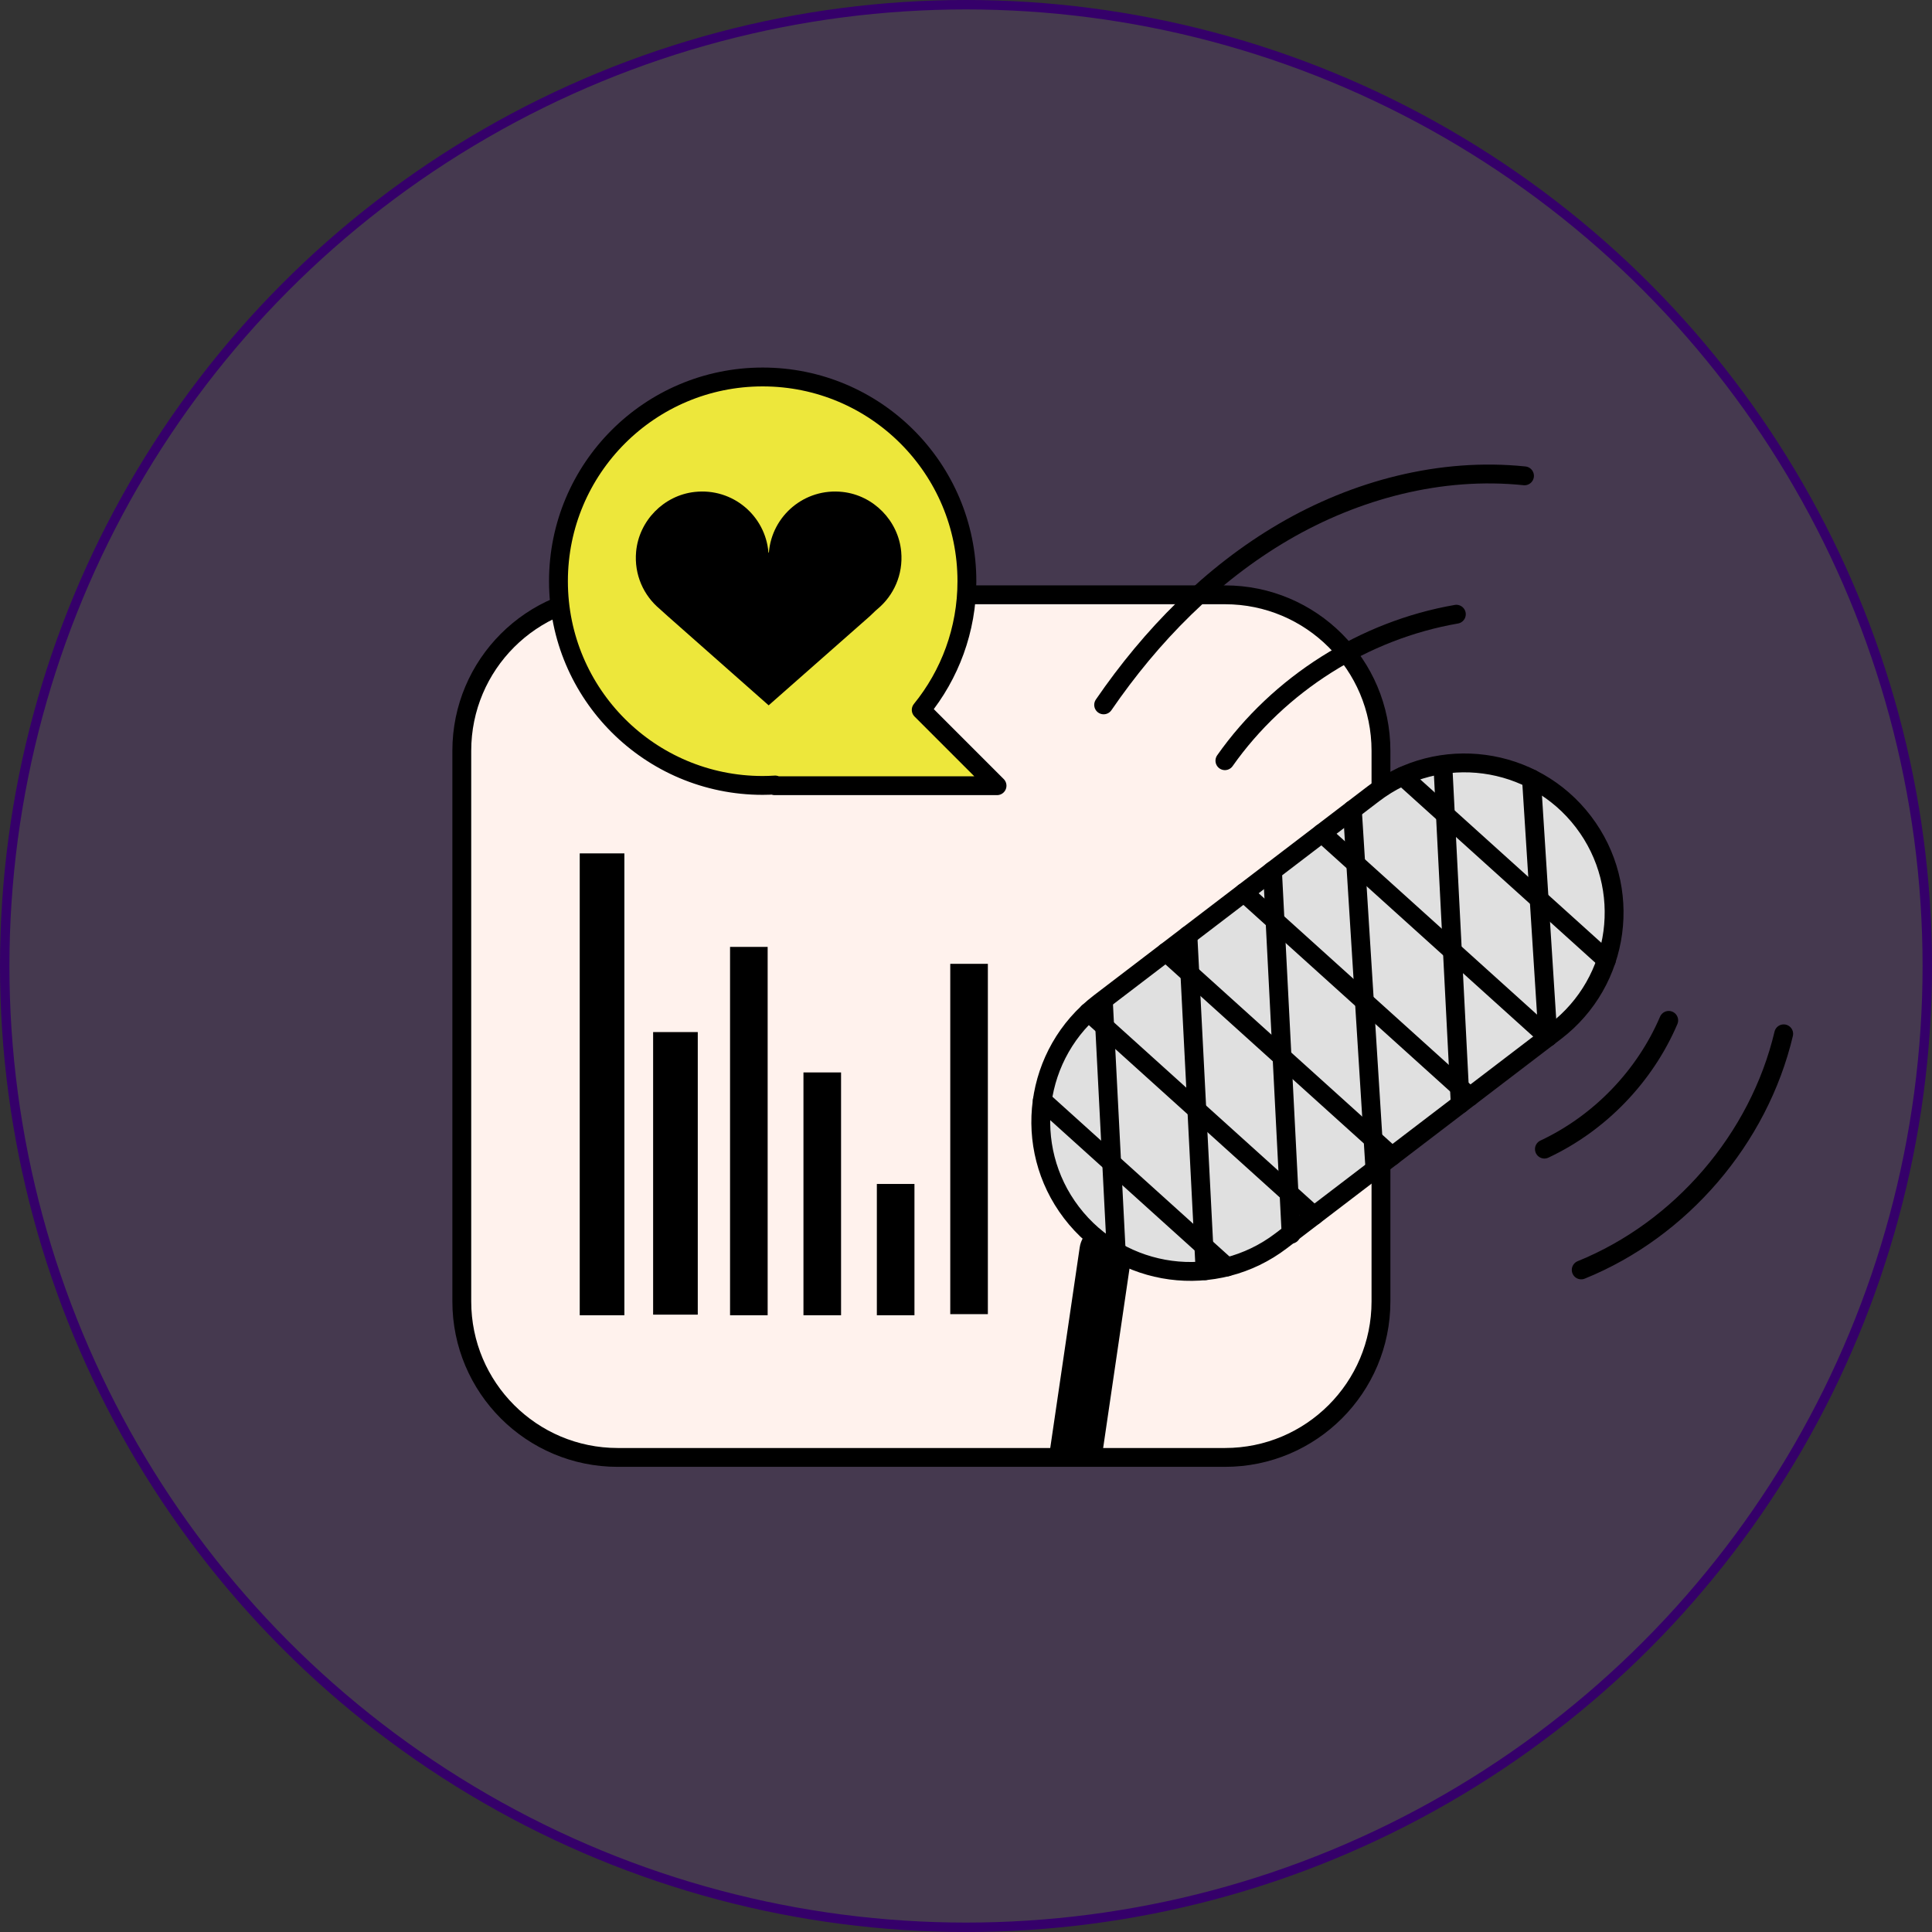
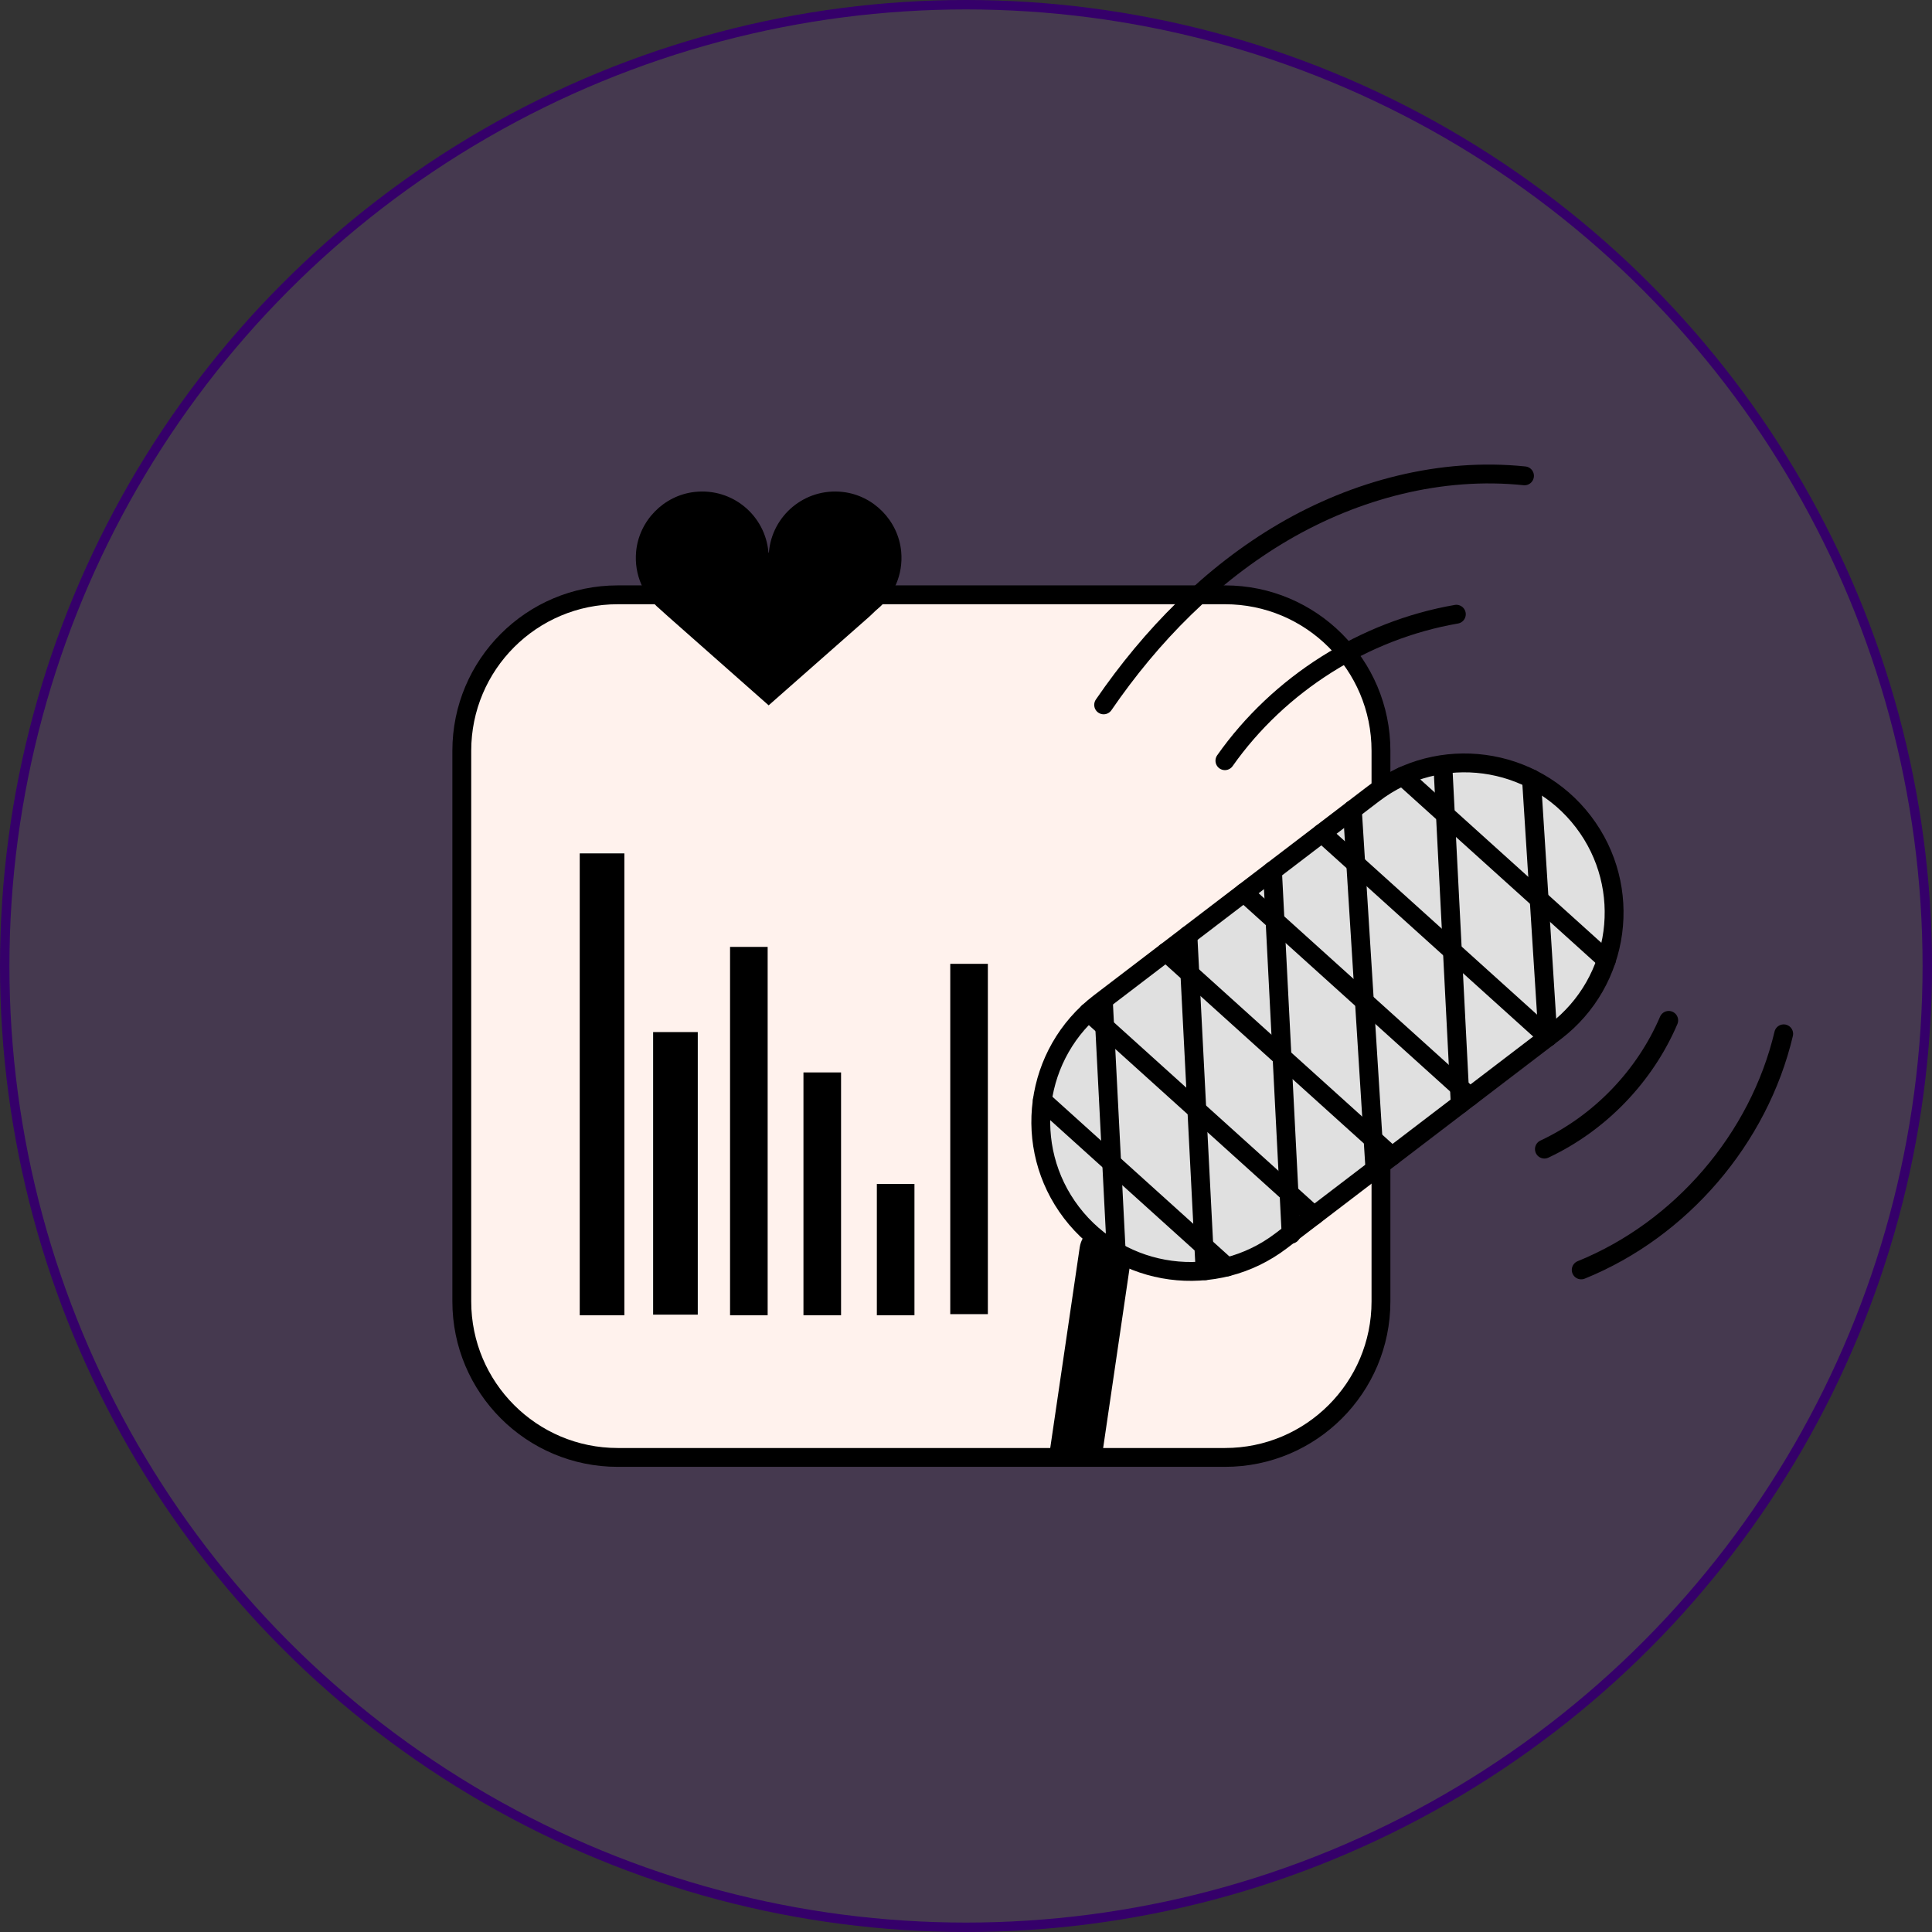
<svg xmlns="http://www.w3.org/2000/svg" width="205" height="205" viewBox="0 0 205 205" fill="none">
  <rect x="0" y="0" width="205" height="205" fill="#333333" stroke="none" />
  <circle cx="102.5" cy="102.5" r="102" fill="#9554C8" fill-opacity="0.19" stroke="#35006A" />
  <path d="M129.982 154.644H65.549C56.409 154.644 49 147.235 49 138.095V79.663C49 70.523 56.409 63.114 65.549 63.114H129.982C139.122 63.114 146.531 70.523 146.531 79.663V138.095C146.531 147.234 139.122 154.644 129.982 154.644Z" fill="#FFF2ED" stroke="black" stroke-width="2" stroke-miterlimit="10" stroke-linecap="round" stroke-linejoin="round" />
  <path d="M116.906 154.644L120.061 133.163C120.283 131.645 119.234 130.235 117.717 130.012C116.193 129.791 114.788 130.839 114.566 132.356L111.292 154.644H116.906Z" fill="black" />
  <path d="M113.693 128.663C108.371 121.692 109.708 111.725 116.679 106.403L145.751 84.208C152.722 78.885 162.689 80.222 168.011 87.194C173.334 94.165 171.997 104.132 165.026 109.454L135.954 131.649C128.982 136.972 119.016 135.635 113.693 128.663Z" fill="#E0E0E0" stroke="black" stroke-width="2" stroke-miterlimit="10" stroke-linecap="round" stroke-linejoin="round" />
  <path d="M117.086 106.412L118.441 132.822" stroke="black" stroke-width="2" stroke-miterlimit="10" stroke-linecap="round" stroke-linejoin="round" />
  <path d="M126.045 99.252L127.87 134.832" stroke="black" stroke-width="2" stroke-miterlimit="10" stroke-linecap="round" stroke-linejoin="round" />
  <path d="M135.02 92.4L136.998 130.958" stroke="black" stroke-width="2" stroke-miterlimit="10" stroke-linecap="round" stroke-linejoin="round" />
  <path d="M143.496 85.929L145.892 124.062" stroke="black" stroke-width="2" stroke-miterlimit="10" stroke-linecap="round" stroke-linejoin="round" />
  <path d="M153.102 81.263L154.943 117.152" stroke="black" stroke-width="2" stroke-miterlimit="10" stroke-linecap="round" stroke-linejoin="round" />
  <path d="M162.499 82.627L164.247 110.049" stroke="black" stroke-width="2" stroke-miterlimit="10" stroke-linecap="round" stroke-linejoin="round" />
  <path d="M110.601 116.754L130.19 134.431" stroke="black" stroke-width="2" stroke-miterlimit="10" stroke-linecap="round" stroke-linejoin="round" />
  <path d="M115.5 107.397L139.433 128.993" stroke="black" stroke-width="2" stroke-miterlimit="10" stroke-linecap="round" stroke-linejoin="round" />
  <path d="M123.715 101.031L147.704 122.679" stroke="black" stroke-width="2" stroke-miterlimit="10" stroke-linecap="round" stroke-linejoin="round" />
  <path d="M131.987 94.716L155.975 116.364" stroke="black" stroke-width="2" stroke-miterlimit="10" stroke-linecap="round" stroke-linejoin="round" />
  <path d="M140.258 88.402L164.247 110.049" stroke="black" stroke-width="2" stroke-miterlimit="10" stroke-linecap="round" stroke-linejoin="round" />
  <path d="M148.834 82.362L170.451 101.869" stroke="black" stroke-width="2" stroke-miterlimit="10" stroke-linecap="round" stroke-linejoin="round" />
  <path d="M154.53 65.174C144.734 66.868 135.696 72.588 129.972 80.716" stroke="black" stroke-width="2" stroke-miterlimit="10" stroke-linecap="round" stroke-linejoin="round" />
  <path d="M161.761 50.49C152.911 49.571 143.878 51.956 136.197 56.447C128.517 60.938 122.138 67.454 117.105 74.792" stroke="black" stroke-width="2" stroke-miterlimit="10" stroke-linecap="round" stroke-linejoin="round" />
  <path d="M177.064 108.27C174.52 114.221 169.732 119.18 163.873 121.929" stroke="black" stroke-width="2" stroke-miterlimit="10" stroke-linecap="round" stroke-linejoin="round" />
  <path d="M189.264 109.696C186.632 120.817 178.37 130.452 167.779 134.747" stroke="black" stroke-width="2" stroke-miterlimit="10" stroke-linecap="round" stroke-linejoin="round" />
-   <path d="M105.793 83.369L97.749 75.324C100.778 71.597 102.596 66.846 102.596 61.67C102.596 49.702 92.894 40 80.926 40C68.959 40 59.257 49.702 59.257 61.67C59.257 73.638 68.959 83.34 80.926 83.34C81.373 83.34 81.815 83.322 82.255 83.295L82.2 83.369H105.793Z" fill="#EDE73B" stroke="black" stroke-width="2" stroke-miterlimit="10" stroke-linecap="round" stroke-linejoin="round" />
  <path d="M89.41 52.199C85.36 51.751 81.902 54.741 81.585 58.62C81.582 58.651 81.54 58.651 81.537 58.62C81.22 54.74 77.762 51.75 73.71 52.199C70.432 52.561 67.797 55.253 67.497 58.538C67.273 60.983 68.3 63.198 70.01 64.62V64.621L70.014 64.624C70.869 65.396 70.014 64.624 70.869 65.396L81.56 74.842L92.28 65.396C93.111 64.62 92.819 64.862 93.106 64.624L93.111 64.621V64.62C94.82 63.197 95.847 60.982 95.624 58.537C95.324 55.253 92.689 52.561 89.41 52.199Z" fill="black" />
  <path d="M66.251 90.551H61.514V139.558H66.251V90.551Z" fill="black" />
  <path d="M74.039 109.511H69.302V139.494H74.039V109.511Z" fill="black" />
  <path d="M81.454 100.473H77.464V139.558H81.454V100.473Z" fill="black" />
  <path d="M89.243 113.793H85.253V139.558H89.243V113.793Z" fill="black" />
  <path d="M97.031 125.627H93.041V139.558H97.031V125.627Z" fill="black" />
  <path d="M104.82 102.27H100.83V139.441H104.82V102.27Z" fill="black" />
</svg>